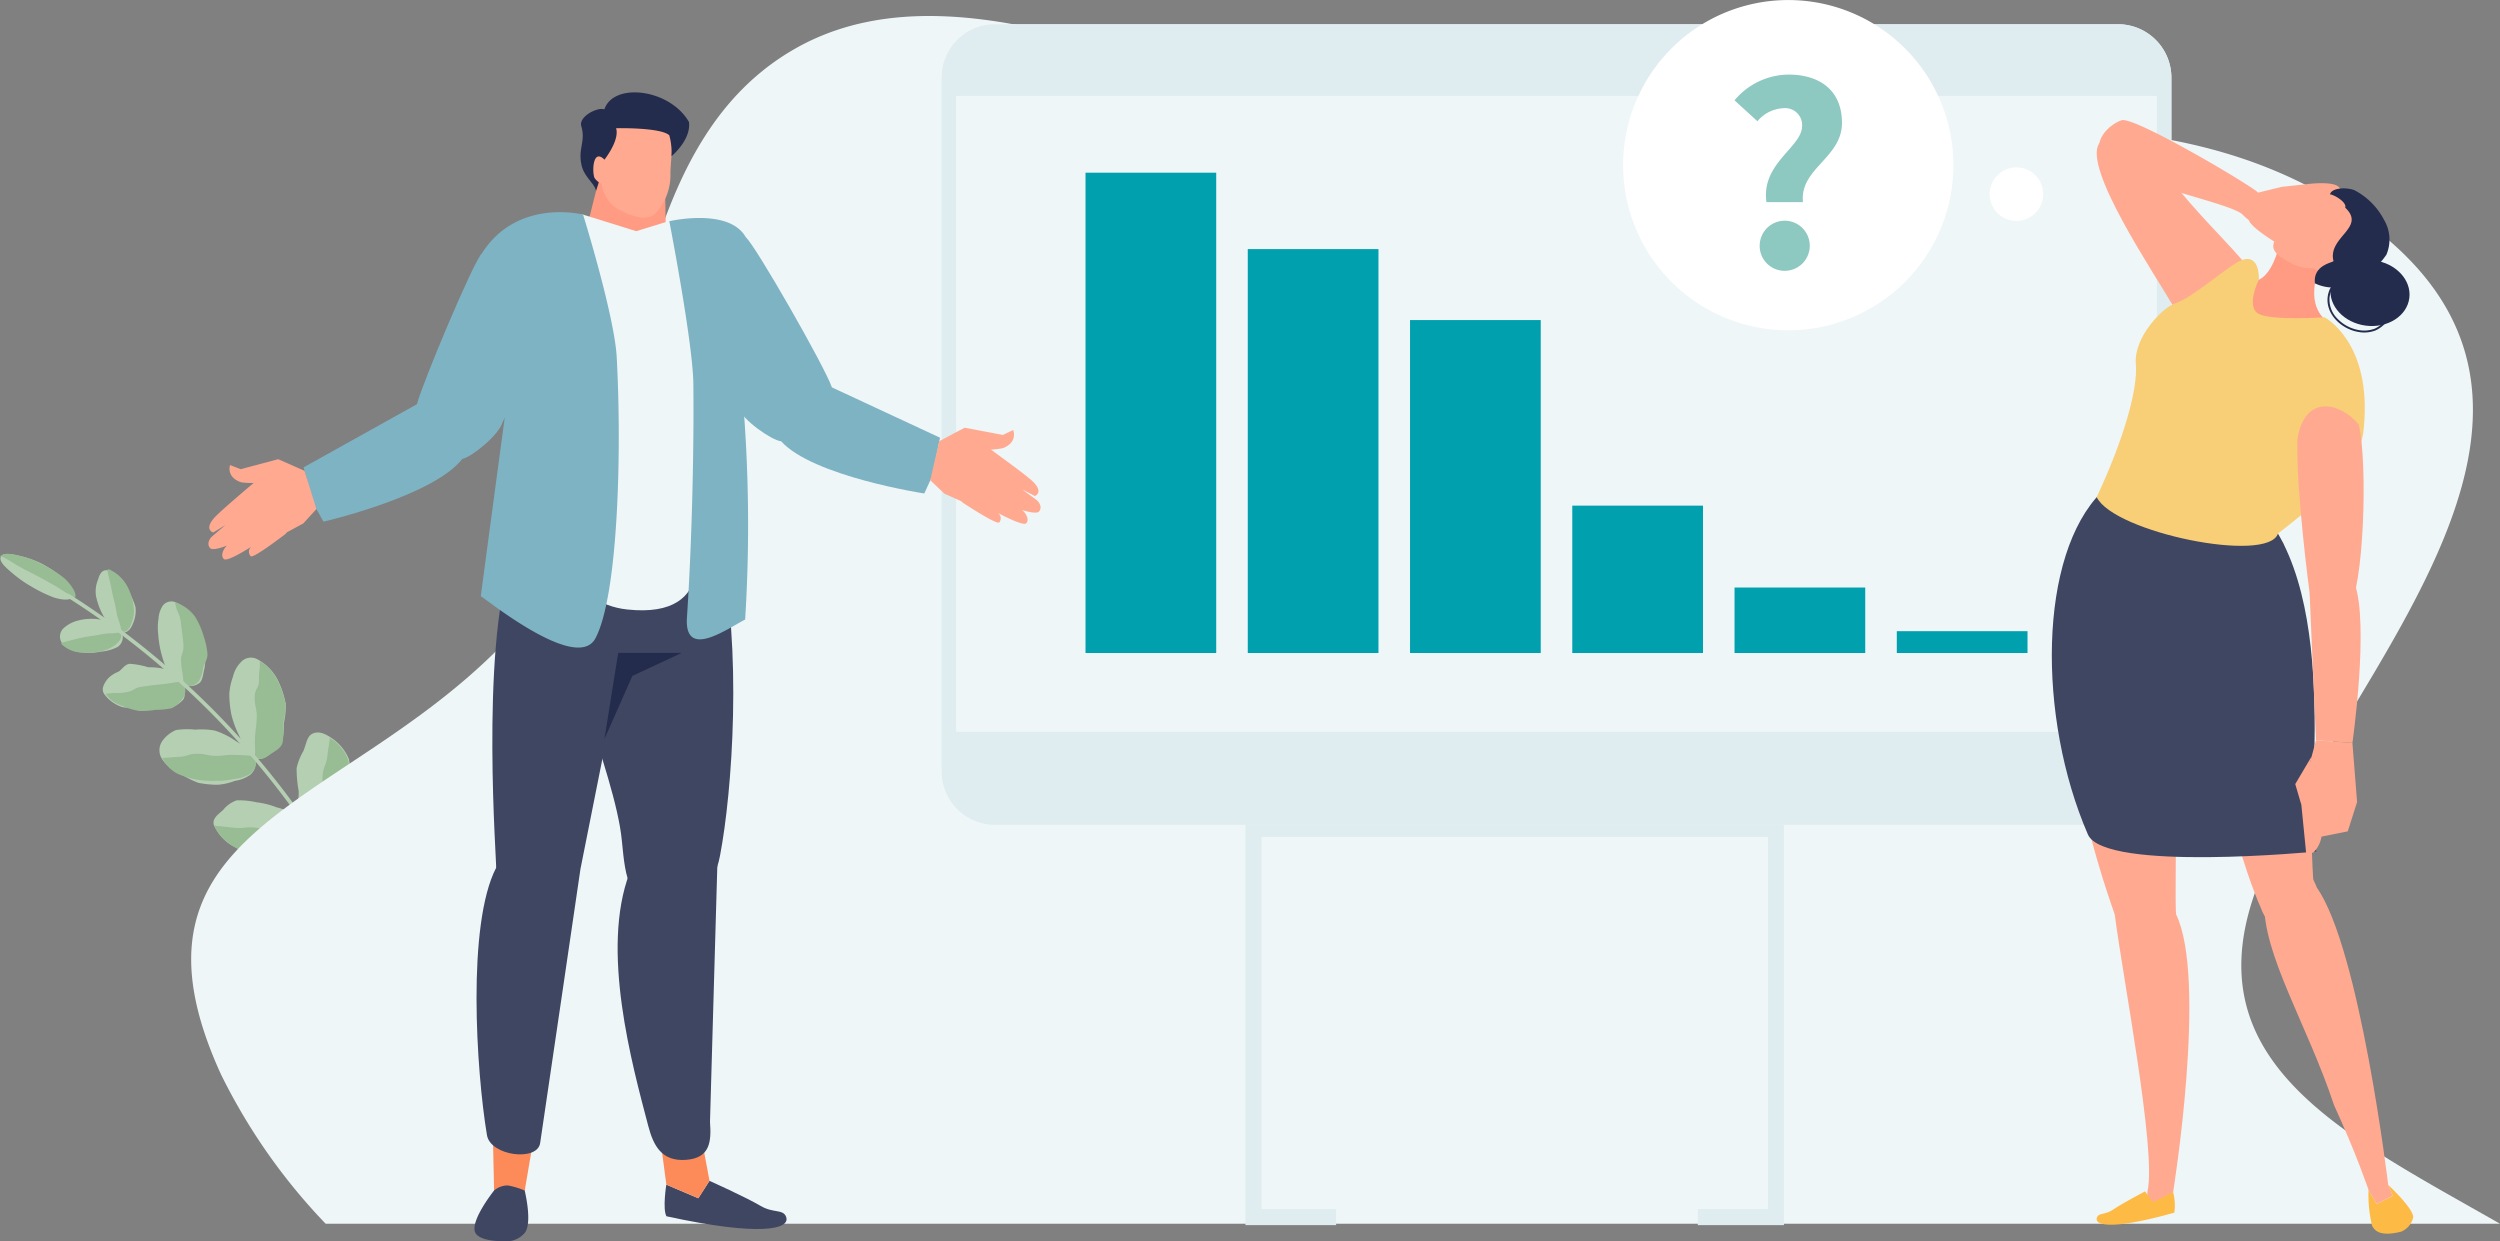
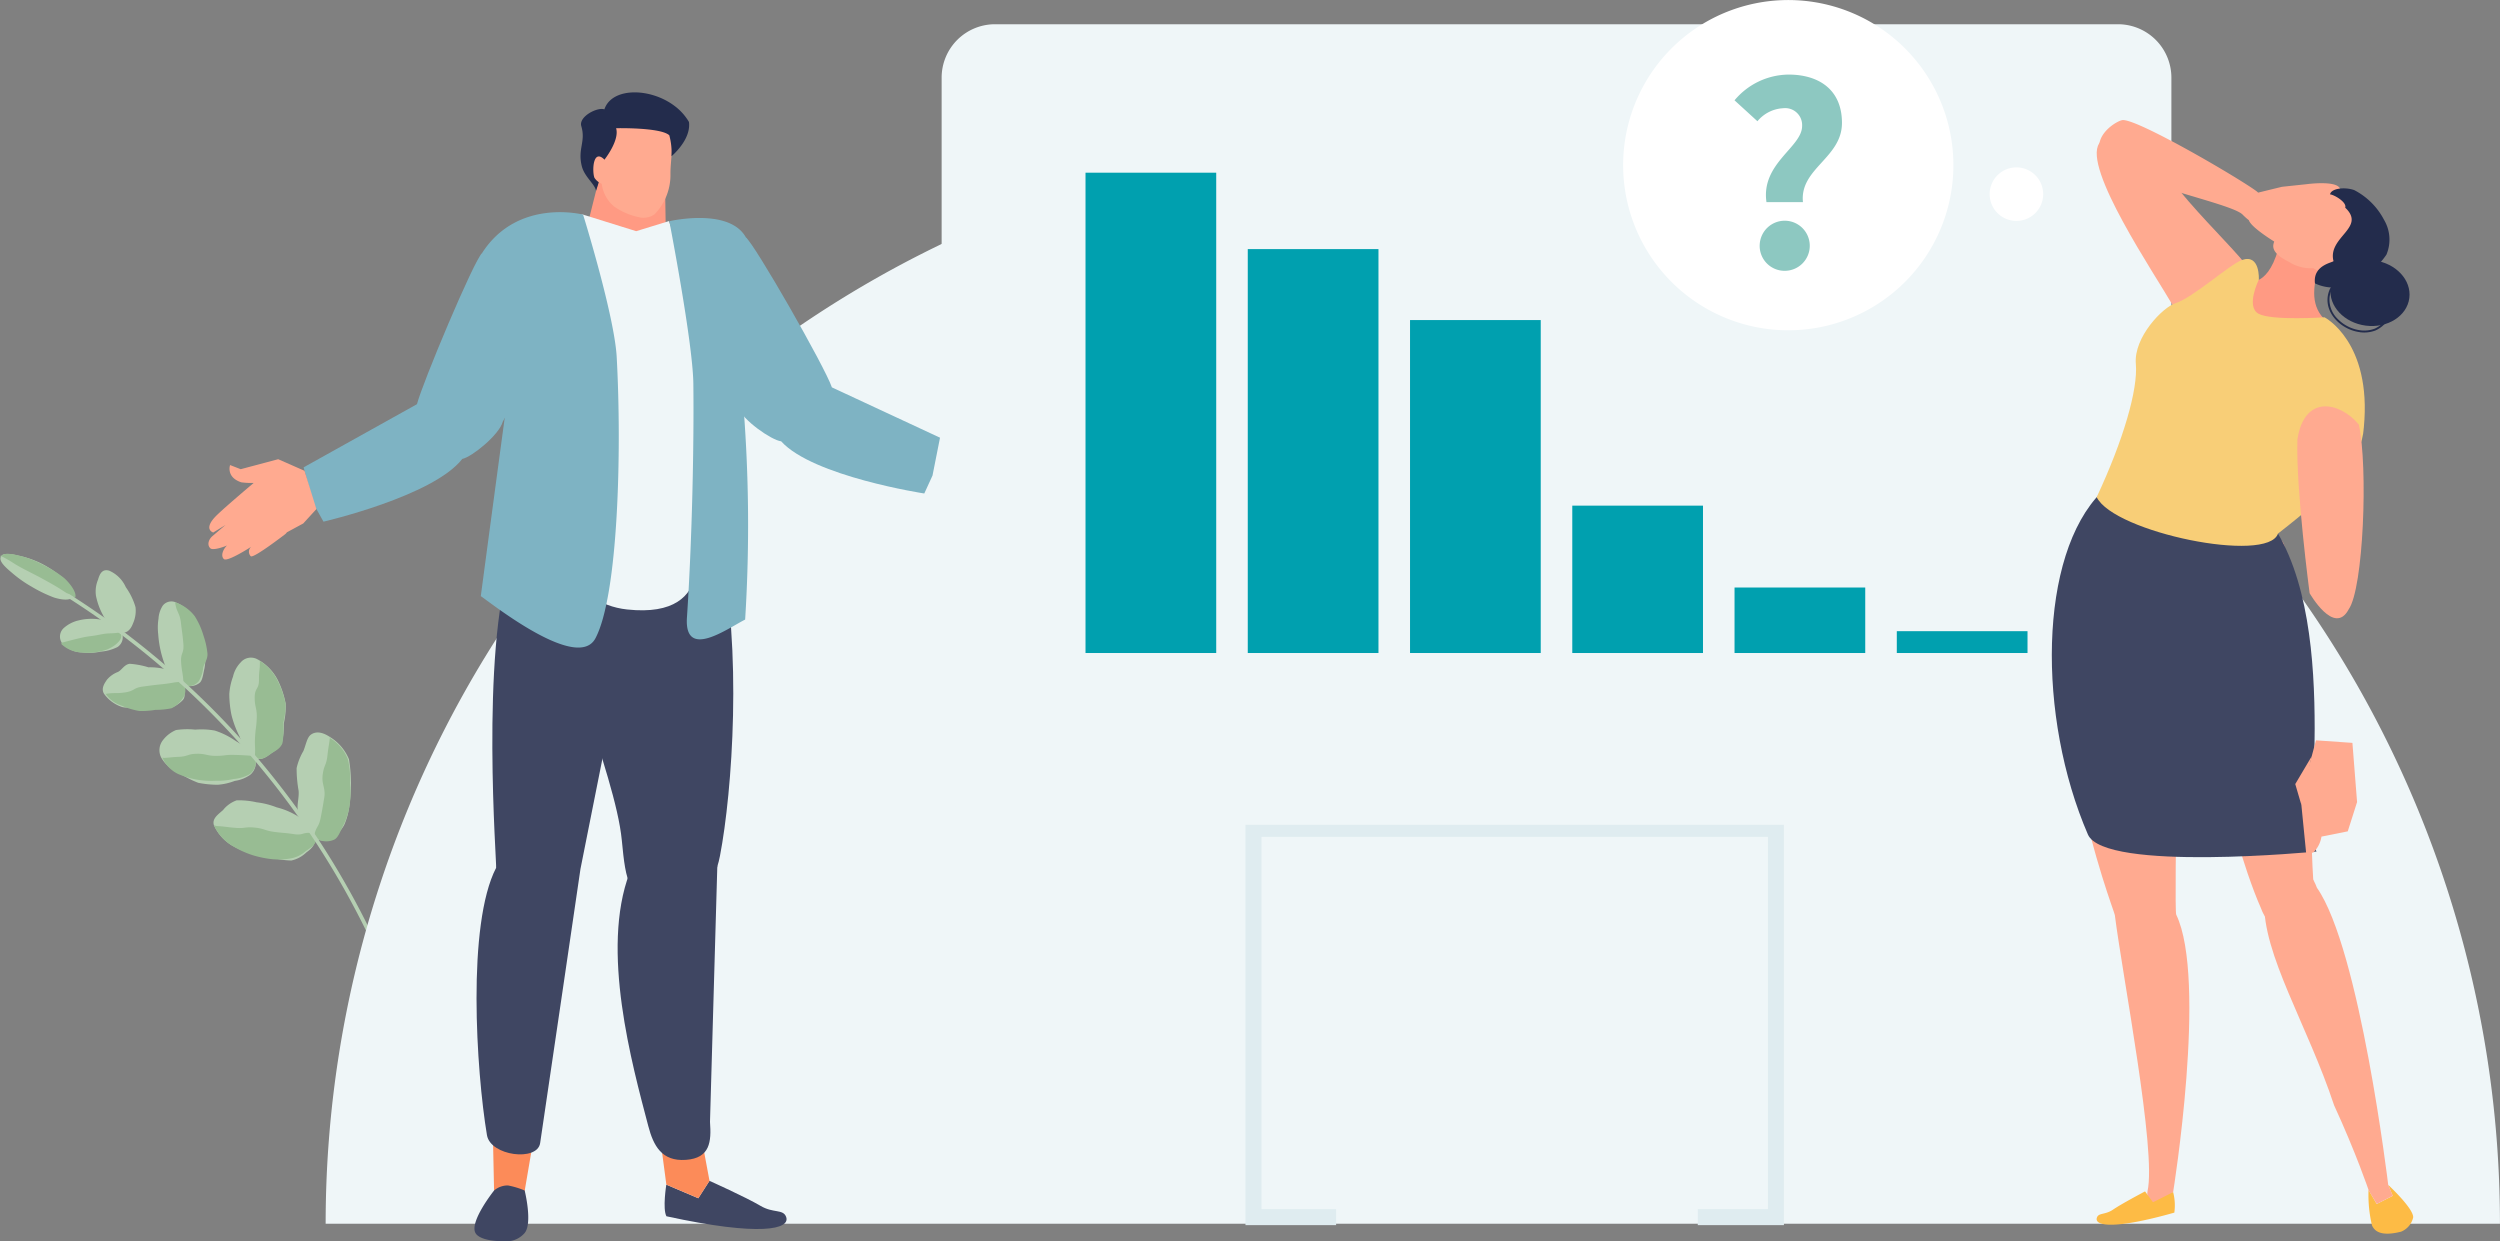
<svg xmlns="http://www.w3.org/2000/svg" width="225.589" height="112" viewBox="0 0 225.589 112">
  <rect x="0" y="0" width="225.589" height="112" fill="#808080" stroke="none" />
  <g id="グループ_54667" data-name="グループ 54667" transform="translate(-1039.093 -143.944)">
    <g id="グループ_54628" data-name="グループ 54628" transform="translate(1039.093 193.92)">
      <g id="グループ_54618" data-name="グループ 54618" transform="translate(8.62 1.387)">
        <path id="パス_93885" data-name="パス 93885" d="M1060.676,254.563a2.8,2.8,0,0,1-.237,1.489c-.212.576-.616.944-1.157.778a3.323,3.323,0,0,1-1.552-1.571,6.034,6.034,0,0,1-.624-1.727,2.745,2.745,0,0,1,.189-1.453c.169-.592.411-.97.99-.815a2.91,2.91,0,0,1,1.517,1.5A5.928,5.928,0,0,1,1060.676,254.563Z" transform="translate(-1057.067 -251.138)" fill="#b5cfb2" />
-         <path id="パス_93886" data-name="パス 93886" d="M1059.406,251.038s-.129.066-.132.065c.2.923.226.93.409,1.85s.25.941.406,1.855.342.972.47,1.882l-.138-.03c.542.166.839-.2,1.049-.779a2.773,2.773,0,0,0,.18-1.472,5.057,5.057,0,0,0-.523-1.747A3.49,3.49,0,0,0,1059.406,251.038Z" transform="translate(-1058.215 -251.038)" fill="#98bc93" />
      </g>
      <g id="グループ_54619" data-name="グループ 54619" transform="translate(0)">
        <path id="パス_93887" data-name="パス 93887" d="M1042.95,249.072a9.576,9.576,0,0,1,1.907,1.316c.715.661,1.059,1.291.88,1.626s-.848.358-1.727.087a12.455,12.455,0,0,1-2.01-.972,10.986,10.986,0,0,1-1.793-1.266c-.732-.61-1.147-1.061-1.006-1.419s.73-.338,1.649-.11A8.385,8.385,0,0,1,1042.95,249.072Z" transform="translate(-1039.136 -248.159)" fill="#b5cfb2" />
        <path id="パス_93888" data-name="パス 93888" d="M1039.154,248.43s-.06-.133-.061-.131c1.137.554,1.088.67,2.207,1.249s1.124.562,2.222,1.176,1.073.661,2.146,1.31c0,0,.2.075.2.074.181-.337-.265-1.112-.979-1.774a10.441,10.441,0,0,0-2-1.237,8.625,8.625,0,0,0-2.085-.793C1039.886,248.076,1039.3,248.076,1039.154,248.43Z" transform="translate(-1039.093 -248.146)" fill="#98bc93" />
      </g>
      <g id="グループ_54620" data-name="グループ 54620" transform="translate(14.242 4.305)">
        <path id="パス_93889" data-name="パス 93889" d="M1073.057,261.726a5.079,5.079,0,0,1-.061,1.438c-.119.486-.157,1.025-.413,1.275a1.4,1.4,0,0,1-1.481.184,3.826,3.826,0,0,1-1.533-1.436,9.647,9.647,0,0,1-.746-3.127,5.135,5.135,0,0,1,.026-1.387,2.411,2.411,0,0,1,.385-1.183.981.981,0,0,1,1.24-.262,2.9,2.9,0,0,1,1.41,1.262,6.688,6.688,0,0,1,.893,1.66A6.567,6.567,0,0,1,1073.057,261.726Z" transform="translate(-1068.789 -257.121)" fill="#b5cfb2" />
        <path id="パス_93890" data-name="パス 93890" d="M1072.035,257.256h0c.126.939.417.909.526,1.847s.138.95.219,1.88-.266.792-.2,1.715.176.97.212,1.885c0,0,0,.172.005.174a1.249,1.249,0,0,0,1.361-.363,2.77,2.77,0,0,0,.409-1.235c.1-.405.42-.74.389-1.274a7.134,7.134,0,0,0-.364-1.635,6.874,6.874,0,0,0-.773-1.722A3.631,3.631,0,0,0,1072.035,257.256Z" transform="translate(-1070.477 -257.191)" fill="#98bc93" />
      </g>
      <g id="グループ_54621" data-name="グループ 54621" transform="translate(20.691 9.366)">
        <path id="パス_93891" data-name="パス 93891" d="M1087.155,273.606a6.538,6.538,0,0,1-.175,1.745c-.213.545-.7.747-1.033,1-.468.353-.906.655-1.467.332a4.071,4.071,0,0,1-1.311-1.877,8.956,8.956,0,0,1-.745-1.984,9.724,9.724,0,0,1-.19-1.861,5.529,5.529,0,0,1,.336-1.574,2.659,2.659,0,0,1,.691-1.281,1.21,1.21,0,0,1,1.516-.278,4.4,4.4,0,0,1,1.82,1.844,8.273,8.273,0,0,1,.727,2.159A6.9,6.9,0,0,1,1087.155,273.606Z" transform="translate(-1082.234 -267.675)" fill="#b5cfb2" />
        <path id="パス_93892" data-name="パス 93892" d="M1087.218,268.036l.215.093c.018.895-.086.84-.08,1.732s-.375.692-.386,1.573.223,1.008.186,1.881-.1.841-.153,1.705.054.927-.024,1.782c0,0-.057.042-.052.044.561.323,1.01.069,1.479-.283.336-.256.854-.435,1.068-.98a7.441,7.441,0,0,0,.071-1.818,6.787,6.787,0,0,0,.208-1.745,8.208,8.208,0,0,0-.755-2.155A4.29,4.29,0,0,0,1087.218,268.036Z" transform="translate(-1084.675 -267.863)" fill="#98bc93" />
      </g>
      <g id="グループ_54622" data-name="グループ 54622" transform="translate(26.748 16.119)">
        <path id="パス_93893" data-name="パス 93893" d="M1099.65,288.322a6.322,6.322,0,0,1-.454,1.739,2.768,2.768,0,0,1-1.05,1.126,1.469,1.469,0,0,1-1.688.088,4.97,4.97,0,0,1-1.412-2.23c-.21-.644.069-1.258.017-2.024a11.34,11.34,0,0,1-.181-2.052,5.318,5.318,0,0,1,.61-1.537c.236-.571.318-1.213.676-1.477.5-.363,1.117-.193,1.734.217a4.244,4.244,0,0,1,1.706,2.005,13.728,13.728,0,0,1,.042,4.145Z" transform="translate(-1094.864 -281.756)" fill="#b5cfb2" />
        <path id="パス_93894" data-name="パス 93894" d="M1099.629,282.528c-.005,0,.014-.249.01-.252-.091.935-.14.9-.243,1.831s-.3.8-.425,1.712.287,1.207.135,2.111-.147.91-.321,1.8-.4.729-.588,1.608c0,0,.011.118.015.123a1.716,1.716,0,0,0,1.812.229c.39-.216.573-.86.865-1.4a5.913,5.913,0,0,0,.507-1.688,8.047,8.047,0,0,0,.04-2.005,7.466,7.466,0,0,0-.2-2.16A3.85,3.85,0,0,0,1099.629,282.528Z" transform="translate(-1096.598 -282.027)" fill="#98bc93" />
      </g>
      <g id="グループ_54623" data-name="グループ 54623" transform="translate(5.417 5.862)">
        <path id="パス_93895" data-name="パス 93895" d="M1054.054,263.332a4.036,4.036,0,0,0,1.513-.411,1.052,1.052,0,0,0,.325-1.435,3.188,3.188,0,0,0-2.006-1.072,4.867,4.867,0,0,0-1.8.094,3.043,3.043,0,0,0-1.35.685,1.04,1.04,0,0,0-.128,1.426,2.522,2.522,0,0,0,1.758.785A5.085,5.085,0,0,0,1054.054,263.332Z" transform="translate(-1050.388 -260.369)" fill="#b5cfb2" />
        <path id="パス_93896" data-name="パス 93896" d="M1050.632,263.882s.021-.114.02-.116c.848-.219.841-.228,1.7-.43s.908-.13,1.78-.309.96-.048,1.845-.2c0,0-.08-.084-.079-.081.319.479.061.843-.413,1.22a3.02,3.02,0,0,1-1.328.57,4.944,4.944,0,0,1-1.661.108A2.809,2.809,0,0,1,1050.632,263.882Z" transform="translate(-1050.515 -261.604)" fill="#98bc93" />
      </g>
      <g id="グループ_54624" data-name="グループ 54624" transform="translate(9.27 9.914)">
        <path id="パス_93897" data-name="パス 93897" d="M1063.119,272.87a7.42,7.42,0,0,0,1.466-.086,2.6,2.6,0,0,0,1.073-.7c.318-.381.074-.944-.187-1.431a2.662,2.662,0,0,0-1.3-1.316,5.528,5.528,0,0,0-1.622-.194,7.585,7.585,0,0,0-1.7-.319c-.5.078-.7.564-1.062.739a2.414,2.414,0,0,0-.992.706c-.281.411-.52.82-.257,1.265a3.23,3.23,0,0,0,1.538,1.16c.473.184.958-.012,1.537.048A7.559,7.559,0,0,0,1063.119,272.87Z" transform="translate(-1058.42 -268.817)" fill="#b5cfb2" />
        <path id="パス_93898" data-name="パス 93898" d="M1058.925,273.274s-.01.038-.012.035c.856-.153.939-.01,1.8-.145s.709-.41,1.585-.524.872-.122,1.761-.214.852-.158,1.751-.225l.172.2a1.21,1.21,0,0,1-.146,1.381,2.344,2.344,0,0,1-.958.819,6.843,6.843,0,0,1-1.447.141,7.1,7.1,0,0,1-1.463.1,6.832,6.832,0,0,1-1.639-.5A2.7,2.7,0,0,1,1058.925,273.274Z" transform="translate(-1058.677 -270.578)" fill="#98bc93" />
      </g>
      <g id="グループ_54625" data-name="グループ 54625" transform="translate(14.391 15.822)">
        <path id="パス_93899" data-name="パス 93899" d="M1074.36,286.15a5.407,5.407,0,0,0,1.529-.347,3.2,3.2,0,0,0,1.394-.547,1.435,1.435,0,0,0,.423-1.592c-.231-.607-.958-1.015-1.726-1.462a7.021,7.021,0,0,0-1.892-.943,6.816,6.816,0,0,0-1.756-.082,7,7,0,0,0-1.74.036,2.872,2.872,0,0,0-1.179.909,1.461,1.461,0,0,0-.153,1.586,3,3,0,0,0,1.506,1.3,8.437,8.437,0,0,0,1.829.965A9.105,9.105,0,0,0,1074.36,286.15Z" transform="translate(-1069.099 -281.135)" fill="#b5cfb2" />
        <path id="パス_93900" data-name="パス 93900" d="M1069.636,286.107s.167.034.166.029c.815-.054.533-.06,1.353-.1s.733-.252,1.563-.273.917.187,1.754.189.793-.109,1.637-.088.851.037,1.7.084c0,0,.2.121.2.125a1.387,1.387,0,0,1-.5,1.538,3.521,3.521,0,0,1-1.443.427,6.07,6.07,0,0,1-1.567.157,8.131,8.131,0,0,1-1.682-.087,7.457,7.457,0,0,1-1.8-.541A2.94,2.94,0,0,1,1069.636,286.107Z" transform="translate(-1069.378 -283.543)" fill="#98bc93" />
      </g>
      <g id="グループ_54626" data-name="グループ 54626" transform="translate(19.265 22.214)">
        <path id="パス_93901" data-name="パス 93901" d="M1084.516,299.678a8.548,8.548,0,0,0,1.767.245,2.744,2.744,0,0,0,1.348-.723c.5-.356.9-.751.735-1.413a3.87,3.87,0,0,0-1.537-1.882,6.66,6.66,0,0,0-1.865-.779,7.313,7.313,0,0,0-1.82-.458,7.118,7.118,0,0,0-1.795-.175,2.73,2.73,0,0,0-1.227.879c-.462.409-1.006.77-.823,1.366a4.139,4.139,0,0,0,1.585,1.8,8.283,8.283,0,0,0,1.852.776A9.311,9.311,0,0,0,1084.516,299.678Z" transform="translate(-1079.262 -294.463)" fill="#b5cfb2" />
        <path id="パス_93902" data-name="パス 93902" d="M1079.337,299.206s.241.079.239.074c.861.043.878.1,1.744.165s.817-.112,1.69-.027.927.282,1.807.394.866.065,1.75.2.789-.239,1.681-.078c0,.006.264.333.265.339.162.664-.413.93-.915,1.288a2.691,2.691,0,0,1-1.349.643,6.156,6.156,0,0,1-1.665.065,9.419,9.419,0,0,1-1.8-.376,8.564,8.564,0,0,1-1.864-.876A4.158,4.158,0,0,1,1079.337,299.206Z" transform="translate(-1079.301 -296.931)" fill="#98bc93" />
      </g>
      <g id="グループ_54627" data-name="グループ 54627" transform="translate(5.948 3.599)">
        <path id="パス_93903" data-name="パス 93903" d="M1083.139,297.738A74.515,74.515,0,0,0,1051.66,256c-.13-.083-.2-.214-.149-.295h0c.048-.08.192-.079.324,0h0a74.882,74.882,0,0,1,31.633,41.939c.045.15.006.29-.085.313h0c-.091.023-.2-.079-.244-.228Z" transform="translate(-1051.495 -255.65)" fill="#b5cfb2" />
      </g>
    </g>
-     <path id="パス_93904" data-name="パス 93904" d="M1087.2,255.937H1283.4c-14.106-8.073-28.136-14.641-21.753-30.816,7.558-19.147,34.633-43.74,7.509-61.038-22.65-14.446-54.588-1.891-79.934-4.742-17.718-1.992-43.017-19.393-60.05-9.21-17.544,10.489-12.176,39.69-26.44,53.979-14.531,14.554-35.071,16.293-24.976,38.349A53.571,53.571,0,0,0,1087.2,255.937Z" transform="translate(-18.722 -1.568)" fill="#eff6f8" style="mix-blend-mode: multiply;isolation: isolate" />
+     <path id="パス_93904" data-name="パス 93904" d="M1087.2,255.937H1283.4A53.571,53.571,0,0,0,1087.2,255.937Z" transform="translate(-18.722 -1.568)" fill="#eff6f8" style="mix-blend-mode: multiply;isolation: isolate" />
    <g id="グループ_54634" data-name="グループ 54634" transform="translate(1124.062 146.127)">
      <g id="グループ_54629" data-name="グループ 54629" transform="translate(27.42 71.887)">
        <path id="パス_93905" data-name="パス 93905" d="M1314.244,333.421h6.329V299.829h-45.7v33.592h6.734v1.444h-8.178v-36.48h48.586v36.48h-7.773v-1.445Z" transform="translate(-1273.431 -298.385)" fill="#dfecf0" />
      </g>
      <g id="グループ_54633" data-name="グループ 54633" transform="translate(0 0)">
        <g id="グループ_54631" data-name="グループ 54631">
          <g id="グループ_54630" data-name="グループ 54630">
            <path id="パス_93906" data-name="パス 93906" d="M1327.227,215.919a4.822,4.822,0,0,1-4.821,4.821H1221.077a4.82,4.82,0,0,1-4.819-4.821v-62.6a4.819,4.819,0,0,1,4.819-4.819h101.328a4.821,4.821,0,0,1,4.821,4.819Z" transform="translate(-1216.258 -148.496)" fill="#eff6f8" />
-             <path id="パス_93907" data-name="パス 93907" d="M1322.405,148.5H1221.077a4.818,4.818,0,0,0-4.819,4.819v62.6a4.82,4.82,0,0,0,4.819,4.821h101.328a4.822,4.822,0,0,0,4.821-4.821v-62.6A4.82,4.82,0,0,0,1322.405,148.5Zm3.515,63.85H1217.563V154.961H1325.92Z" transform="translate(-1216.258 -148.496)" fill="#dfecf0" />
          </g>
        </g>
        <g id="グループ_54632" data-name="グループ 54632" transform="translate(12.983 13.4)">
          <rect id="長方形_27835" data-name="長方形 27835" width="11.794" height="43.342" fill="#00a0af" />
          <rect id="長方形_27836" data-name="長方形 27836" width="11.794" height="36.447" transform="translate(14.641 6.895)" fill="#00a0af" />
          <rect id="長方形_27837" data-name="長方形 27837" width="11.794" height="30.044" transform="translate(29.283 13.298)" fill="#00a0af" />
          <rect id="長方形_27838" data-name="長方形 27838" width="11.794" height="13.298" transform="translate(43.924 30.044)" fill="#00a0af" />
          <rect id="長方形_27839" data-name="長方形 27839" width="11.794" height="5.91" transform="translate(58.565 37.432)" fill="#00a0af" />
          <rect id="長方形_27840" data-name="長方形 27840" width="11.795" height="1.97" transform="translate(73.207 41.372)" fill="#00a0af" />
        </g>
      </g>
    </g>
    <g id="グループ_54638" data-name="グループ 54638" transform="translate(1185.554 143.944)">
      <g id="グループ_54635" data-name="グループ 54635" transform="translate(0)">
        <path id="パス_93908" data-name="パス 93908" d="M1415.025,175.584a2.415,2.415,0,1,1-1.444,3.095A2.415,2.415,0,0,1,1415.025,175.584Z" transform="translate(-1380.359 -160.334)" fill="#fff" />
        <path id="パス_93909" data-name="パス 93909" d="M1354.282,144.845a14.9,14.9,0,1,1-8.911,19.093A14.9,14.9,0,0,1,1354.282,144.845Z" transform="translate(-1344.47 -143.944)" fill="#fff" />
      </g>
      <g id="グループ_54637" data-name="グループ 54637" transform="translate(10.055 6.73)">
        <g id="グループ_54636" data-name="グループ 54636">
          <path id="パス_93910" data-name="パス 93910" d="M1371.534,162.62a1.53,1.53,0,0,0-1.709-1.608,3.227,3.227,0,0,0-2.322,1.174l-2.067-1.888a6.428,6.428,0,0,1,4.873-2.322c2.73,0,4.822,1.352,4.822,4.363,0,3.164-3.827,4.108-3.521,7.144h-3.292C1367.809,165.988,1371.534,164.533,1371.534,162.62Zm-3.827,10.716a2.26,2.26,0,1,1,2.245,2.347A2.248,2.248,0,0,1,1367.707,173.336Z" transform="translate(-1365.436 -157.976)" fill="#8dc8c1" />
        </g>
      </g>
    </g>
    <g id="グループ_54650" data-name="グループ 54650" transform="translate(1057.905 152.28)">
      <g id="グループ_54639" data-name="グループ 54639" transform="translate(24.001 33.835)">
        <path id="パス_93911" data-name="パス 93911" d="M1172.786,368.37c1.161.689,2.041.271,2.312.994.418,1.115-2.3,1.8-10.8-.052-.362-.673-.01-2.852-.01-2.852l2.885,1.226,1.009-1.571S1171.442,367.575,1172.786,368.37Z" transform="translate(-1146.976 -301.732)" fill="#3f4662" />
        <path id="パス_93912" data-name="パス 93912" d="M1166.831,356.665l-3.828-.829.7,5.274,2.885,1.227,1.009-1.571Z" transform="translate(-1146.387 -296.383)" fill="#fc8b59" />
        <path id="パス_93913" data-name="パス 93913" d="M1158.445,266.939c-.538,2.781-2.212,4.843-5.235,4.361h0c-3.023-.481-3.256-1.961-3.621-5.768-.592-6.177-6.384-18.677-5.964-24.874.191-2.825,4.9-9.6,13.732-8.664,0,0-.843-1.615,1.062,6.952C1160.48,248.211,1159.565,261.145,1158.445,266.939Z" transform="translate(-1136.292 -231.874)" fill="#3f4662" />
        <path id="パス_93914" data-name="パス 93914" d="M1158.067,327.154c.463,1.76,1.209,3.2,3.394,3.043h0c2.186-.16,2.305-1.626,2.173-3.432l.659-23.04c-.132-1.807-2.011-3.141-4.2-2.981h0c-2.186.161-3.055,1.817-3.718,3.561C1153.74,311.247,1156.591,321.536,1158.067,327.154Z" transform="translate(-1142.38 -267.707)" fill="#3f4662" />
        <path id="パス_93915" data-name="パス 93915" d="M1131.858,358.683l3.631-.187-.8,4.691-.638,1.111-2.1-1.219Z" transform="translate(-1130.18 -297.767)" fill="#fc8b59" />
        <path id="パス_93916" data-name="パス 93916" d="M1132.843,371.323a2.188,2.188,0,0,1-1.884.688c-1.1.012-2.179-.209-2.492-.709-.623-1,1.663-3.864,1.663-3.864a1.905,1.905,0,0,1,1.248-.457,7.405,7.405,0,0,1,1.512.457S1133.651,370.494,1132.843,371.323Z" transform="translate(-1128.359 -302.183)" fill="#3f4662" />
        <path id="パス_93917" data-name="パス 93917" d="M1138.295,239.533c-3.581-.451-5.514,1.837-6.455,4.7-2.755,8.374-1.24,27.572-1.324,27.735-2.645,5.117-1.792,18.317-.827,24.118.313,1.884,4.547,2.409,4.8.722.867-5.816,3.637-24.733,3.638-24.737.068-.352,5.263-26.408,5.263-26.408C1143.764,242.671,1141.876,239.984,1138.295,239.533Z" transform="translate(-1128.562 -235.83)" fill="#3f4662" />
-         <path id="パス_93918" data-name="パス 93918" d="M1159.786,266.777h-5.734l-1.246,7.782,2.523-5.7Z" transform="translate(-1141.081 -250.037)" fill="#232c4c" />
      </g>
      <g id="グループ_54641" data-name="グループ 54641" transform="translate(0 14.492)">
        <g id="グループ_54640" data-name="グループ 54640" transform="translate(8.584)">
          <path id="パス_93919" data-name="パス 93919" d="M1097.141,214.228l-.927-3.343,10.229-5.7c.48-1.885,5.146-13,5.88-13.644,1.7,1.35,4.432,11.007,1.865,15.217-.311,1.186-2.8,3.2-3.656,3.365-2.623,3.376-12.527,5.662-12.527,5.662Z" transform="translate(-1096.214 -191.541)" fill="#7eb3c3" />
        </g>
        <path id="パス_93920" data-name="パス 93920" d="M1081.223,231.241l-.958-.374s-.389,1.1,1.017,1.56a6.515,6.515,0,0,0,1.117.051s-2.656,2.235-3.4,2.982c-1.2,1.215-.254,1.495-.254,1.495l1.109-.682-1.174,1c-.4.347-.488.843-.188,1.112.227.2,1.156-.107,1.5-.263-.363.344-.6.947-.283,1.23s2.476-1.12,2.476-1.12a.588.588,0,0,0-.057.861c.237.234,3.138-2.011,3.138-2.011a.663.663,0,0,0,.123-.144l1.479-.8,1.187-1.3-1.074-3.453-2.374-1.045Z" transform="translate(-1078.316 -211.731)" fill="#ffaa90" />
      </g>
      <g id="グループ_54643" data-name="グループ 54643" transform="translate(46.32 13.087)">
        <g id="グループ_54642" data-name="グループ 54642">
          <path id="パス_93921" data-name="パス 93921" d="M1193.91,210.1l.678-3.417-9.757-4.541c-.62-1.844-6.978-12.942-7.758-13.527-1.593,1.472-3.6,11.309-.72,15.314.4,1.159,3.033,2.983,3.9,3.081,2.869,3.171,12.916,4.708,12.916,4.708Z" transform="translate(-1174.897 -188.611)" fill="#7eb3c3" />
        </g>
-         <path id="パス_93922" data-name="パス 93922" d="M1220.672,225.073l.927-.445s.472,1.069-.9,1.631a6.5,6.5,0,0,1-1.11.135s2.817,2.03,3.609,2.718c1.29,1.121.365,1.473.365,1.473l-1.157-.6,1.245.914c.431.315.551.8.272,1.094-.211.22-1.161-.021-1.518-.15.387.317.668.9.375,1.2s-2.553-.931-2.553-.931a.588.588,0,0,1,.121.854c-.219.251-3.28-1.77-3.28-1.77a.66.66,0,0,1-.133-.134l-1.534-.686-1.281-1.213.812-3.524,2.289-1.22Z" transform="translate(-1195.31 -207.249)" fill="#ffaa90" />
      </g>
      <g id="グループ_54648" data-name="グループ 54648" transform="translate(33.574 0)">
        <path id="パス_93923" data-name="パス 93923" d="M1156.51,182.816l-7.251-.485,1.25-4.967,5.929.985Z" transform="translate(-1148.808 -169.672)" fill="#ff9a83" />
        <g id="グループ_54647" data-name="グループ 54647">
          <g id="グループ_54644" data-name="グループ 54644" transform="translate(1.934 2.04)">
            <path id="パス_93924" data-name="パス 93924" d="M1152.443,170.481c.176-1.233.031-3.23.6-4.018a4.054,4.054,0,0,1,5.426.364c.458.856.049,2.816.061,4.061a5.084,5.084,0,0,1-1.438,3.654,1.748,1.748,0,0,1-1.2.3,6.067,6.067,0,0,1-2.438-1A3.167,3.167,0,0,1,1152.443,170.481Z" transform="translate(-1152.351 -165.578)" fill="#ffaa90" />
          </g>
          <g id="グループ_54646" data-name="グループ 54646">
            <g id="グループ_54645" data-name="グループ 54645">
              <path id="パス_93925" data-name="パス 93925" d="M1148.388,164.374c-.257-.857,1.438-1.741,2.083-1.518.664-1.986,4.082-1.976,6.292-.338a4.914,4.914,0,0,1,1.339,1.475c.182,1.371-1.065,2.649-1.573,3.093a5.992,5.992,0,0,0-.2-1.888c-.772-.729-4.8-.64-4.8-.64.336,1.118-1.082,2.878-1.082,2.878a18.506,18.506,0,0,1-.731,2.766c-.1-.594-1.029-1.25-1.276-2.191C1148.031,166.419,1148.813,165.788,1148.388,164.374Z" transform="translate(-1148.32 -161.325)" fill="#232c4c" />
            </g>
          </g>
          <path id="パス_93926" data-name="パス 93926" d="M1151.775,173.715c-1.11-1.17-1.168,1.051-.951,1.587a1.4,1.4,0,0,0,.716.563Z" transform="translate(-1149.571 -167.598)" fill="#ffaa90" />
        </g>
      </g>
      <g id="グループ_54649" data-name="グループ 54649" transform="translate(24.573 10.809)">
        <path id="パス_93927" data-name="パス 93927" d="M1133.314,199.056s-2.854-9.548-2.769-10.845c1.121-2.277,8.719-3.911,8.719-3.911l4.827,1.505,2.955-.911s2.861,8.125,3.71,9.924c-.09,1.3-1.577,18.223-1.577,18.223s2.675,7.826-5.911,6.9C1133.3,218.867,1133.314,199.056,1133.314,199.056Z" transform="translate(-1130.068 -184.09)" fill="#eff6f8" />
        <path id="パス_93928" data-name="パス 93928" d="M1129.672,187.545c-.084,1.3,2.531,11.253,2.531,11.253s-.839,6.132-2.65,19.711c1.054.722,8.739,6.83,10.343,3.808,2.063-3.887,2.384-16.9,1.922-25.362-.2-3.744-3.034-12.871-3.034-12.871S1132.887,182.552,1129.672,187.545Zm23.484,12.654s.611-11.355.7-12.652c-.258-4.51-7.292-2.869-7.292-2.869s2.123,10.945,2.168,14.646c.064,5.279-.1,13.956-.577,21.109-.259,3.865,3.631,1.007,5.252.191A136.817,136.817,0,0,0,1153.156,200.2Z" transform="translate(-1129.553 -183.862)" fill="#7eb3c3" />
      </g>
    </g>
    <g id="グループ_54666" data-name="グループ 54666" transform="translate(1224.24 154.776)">
      <g id="グループ_54653" data-name="グループ 54653" transform="translate(1.246 35.813)">
        <g id="グループ_54651" data-name="グループ 54651" transform="translate(17.832 30.909)">
          <path id="パス_93929" data-name="パス 93929" d="M1484.723,367.322a11.8,11.8,0,0,0,.312,3.2c.323.737,1.158.929,2.616.568a1.806,1.806,0,0,0,1.1-1.3c.027-.81-2.257-2.929-2.257-2.929l.409.993-1.442.735Z" transform="translate(-1475.221 -337.5)" fill="#fdbb45" />
          <path id="パス_93930" data-name="パス 93930" d="M1476.189,335l.409.993-1.442.735-.716-1.189s-1.156-3.42-3.133-7.708c-2.394-7.244-6.49-13.673-6.3-18.434-.791-4.919,3.479-4.665,4.748-1.2C1473.631,313.706,1476.189,335,1476.189,335Z" transform="translate(-1464.913 -305.647)" fill="#ffaa90" />
        </g>
        <path id="パス_93931" data-name="パス 93931" d="M1447.47,243.869c0-2.612-17.572-3.463-18.083-1.855-4.932,15.548,2.724,34.622,2.785,35.108.7,5.548,3.765,21.272,2.952,24.906-.129.573.3,1.35.823,1.27.667-.1,1.486-1.17,1.486-1.17s3.1-19.182.277-25.046c-.214-.446.325-25.6.01-26.513l.682.158s3.771,18.6,6.966,25.8c.958,2.692,4.38,2.906,4.851-.668C1449.479,267.912,1450.46,257.879,1447.47,243.869Z" transform="translate(-1427.732 -241.199)" fill="#ffaa90" />
        <g id="グループ_54652" data-name="グループ 54652" transform="translate(2.798 60.862)">
          <path id="パス_93932" data-name="パス 93932" d="M1435.041,369.746c-.724.493-1.31.258-1.457.737-.226.739,1.56,1.075,6.993-.468a4.78,4.78,0,0,0-.108-1.848l-1.819.91-.717-.977S1435.879,369.178,1435.041,369.746Z" transform="translate(-1433.565 -368.1)" fill="#fdbb45" />
        </g>
      </g>
      <path id="パス_93933" data-name="パス 93933" d="M1429.624,235.73c-5.707,5.707-5.81,20.317-1.233,30.906,1.472,3.406,20.631,1.537,20.631,1.537-1.4-2.316,2.712-23.143-5.522-31.377C1442.939,236.235,1432.818,233.837,1429.624,235.73Z" transform="translate(-1425.135 -202.168)" fill="#3f4662" />
      <g id="グループ_54656" data-name="グループ 54656" transform="translate(4.051 0)">
        <g id="グループ_54655" data-name="グループ 54655" transform="translate(0 1.159)">
          <g id="グループ_54654" data-name="グループ 54654">
            <path id="パス_93934" data-name="パス 93934" d="M1440.542,184.67c-1.781-3.078-8.225-12.566-6.741-14.768.922-1.371,5.029-1.133,4.5-.144,1.447,4.324,9.364,10.812,9.474,12.326C1448.233,188.432,1440.542,184.67,1440.542,184.67Z" transform="translate(-1433.581 -168.944)" fill="#ffaa90" />
          </g>
        </g>
        <path id="パス_93935" data-name="パス 93935" d="M1446.979,175.062a5.325,5.325,0,0,0,.563.505c.2.662,2.36,1.969,2.36,1.969l1.361.252,1.255-.225s.891-.227-.407-.971c-.173-.1-1.362.094-1.259-.208.609-1.789,5.45-.963,5.05-2.024,1.381-.3.811-.735.6-.895.478-.682-.509-.552-.714-.566.077-1-3-.587-3-.587l-2.264.241-2.147.525h0a1.666,1.666,0,0,0-.186-.158c-1.711-1.246-10.565-6.418-12.015-6.39-.5.01-3.054,1.53-1.8,3.442C1435.757,172.1,1445.906,173.969,1446.979,175.062Z" transform="translate(-1433.812 -166.528)" fill="#ffaa90" />
      </g>
      <g id="グループ_54663" data-name="グループ 54663" transform="translate(17.165 6.169)">
        <g id="グループ_54657" data-name="グループ 54657" transform="translate(0 5.514)">
          <path id="パス_93936" data-name="パス 93936" d="M1464.183,190.887c-1.063,3.689-2.912,2.81-2.912,2.81-2.224,4.418,6.981,5.421,7.774,4.045-1.693-1.136-1.865-2.649-1.362-4.711C1468.576,192.439,1464.183,190.887,1464.183,190.887Z" transform="translate(-1460.925 -190.887)" fill="#ff9a83" />
        </g>
        <g id="グループ_54661" data-name="グループ 54661" transform="translate(2.816)">
          <g id="グループ_54660" data-name="グループ 54660">
            <g id="グループ_54658" data-name="グループ 54658" transform="translate(0 0.365)">
              <path id="パス_93937" data-name="パス 93937" d="M1471.842,186.606c1.056-.511,2.757-1.269,3.252-2.026a2.6,2.6,0,0,0-.184-2.64c-.387-.8-.909-1.688-1.957-1.782-.9-.081-2.327.723-3.348,1.3-1.3.735-2.154,1.225-2.657,2.944-.117.4-.631,1.074,1.28,2.021A3.667,3.667,0,0,0,1471.842,186.606Z" transform="translate(-1466.797 -180.152)" fill="#ffaa90" />
              <path id="パス_93938" data-name="パス 93938" d="M1476.1,192.856c1.241.53-.516,1.016-1.04,1a1.18,1.18,0,0,1-.749-.283Z" transform="translate(-1470.708 -186.763)" fill="#ffaa90" />
            </g>
            <g id="グループ_54659" data-name="グループ 54659" transform="translate(3.748)">
              <path id="パス_93939" data-name="パス 93939" d="M1476.29,185.918c.2.151-1.873.27-1.665,2.041a3.825,3.825,0,0,0,2.8.2,7.257,7.257,0,0,0,3.649-2.79,3.489,3.489,0,0,0-.214-3.139,6.3,6.3,0,0,0-2.694-2.688c-.855-.3-2.071-.161-2.18.387.373.03,1.54.713,1.37,1.2C1479.278,182.944,1475.784,183.749,1476.29,185.918Z" transform="translate(-1474.61 -179.391)" fill="#232c4c" />
            </g>
          </g>
        </g>
        <path id="パス_93940" data-name="パス 93940" d="M1481.5,192.894c-1.96-.252-3.719.862-3.927,2.487s1.211,3.148,3.171,3.4,3.719-.862,3.928-2.487S1483.459,193.146,1481.5,192.894Z" transform="translate(-1469.577 -186.399)" fill="#232c4c" />
        <g id="グループ_54662" data-name="グループ 54662" transform="translate(7.707 8.999)">
          <path id="パス_93941" data-name="パス 93941" d="M1479.923,202.132a2.861,2.861,0,0,0,1.407-.158h0a2.676,2.676,0,0,0,1.171-1.03h0a.089.089,0,0,0-.019-.124h0a.089.089,0,0,0-.124.02h0a2.5,2.5,0,0,1-1.093.969h0a2.679,2.679,0,0,1-1.32.147h0a3.49,3.49,0,0,1-2.022-1.02h0a2.419,2.419,0,0,1-.734-1.985h0a2.309,2.309,0,0,1,.2-.671h0a.088.088,0,0,0-.044-.117h0a.088.088,0,0,0-.117.044h0a2.491,2.491,0,0,0-.211.722h0c-.2,1.615,1.315,3,2.909,3.2Z" transform="translate(-1476.996 -198.154)" fill="#232c4c" />
        </g>
      </g>
      <path id="パス_93942" data-name="パス 93942" d="M1457.686,207.856c.738-7.718-3.548-9.927-3.548-9.927s-4.818.328-5.97-.331.042-3.061.042-3.061.143-2.365-1.516-1.779c-1.106.39-4.446,3.419-6.008,3.9-1.139.354-3.787,3.075-3.573,5.48.2,2.3-1.117,6.851-3.534,12.02,1.57,3.19,15.446,6.032,16.359,3.287C1455.119,213.428,1457.5,210.85,1457.686,207.856Z" transform="translate(-1429.53 -180.129)" fill="#f8ce77" />
      <g id="グループ_54665" data-name="グループ 54665" transform="translate(21.968 25.837)">
        <g id="グループ_54664" data-name="グループ 54664" transform="translate(0 30.136)">
          <path id="パス_93943" data-name="パス 93943" d="M1472.423,286.233l-.933,4.391-.552-1.884Z" transform="translate(-1470.939 -284.794)" fill="#ffaa90" />
          <path id="パス_93944" data-name="パス 93944" d="M1471.955,288.419l.5,5.049.642-.11a2.576,2.576,0,0,0,.735-1.436l2.372-.476.841-2.641-.42-5.343-3.291-.229Z" transform="translate(-1471.468 -283.234)" fill="#ffaa90" />
        </g>
-         <path id="パス_93945" data-name="パス 93945" d="M1473.637,254l.574,13.281,3.29.229s1.527-10.684.2-14.378C1475.869,251.512,1473.637,254,1473.637,254Z" transform="translate(-1472.343 -237.149)" fill="#ffaa90" />
        <path id="パス_93946" data-name="パス 93946" d="M1475.955,238.714c1.338-1.9,1.758-12.849.916-16.676-1.663-2-4.895-2.809-5.542,1.332-.152,4.46,1.1,13.883,1.1,13.883S1474.652,241.16,1475.955,238.714Z" transform="translate(-1471.135 -220.398)" fill="#ffaa90" />
      </g>
    </g>
  </g>
</svg>